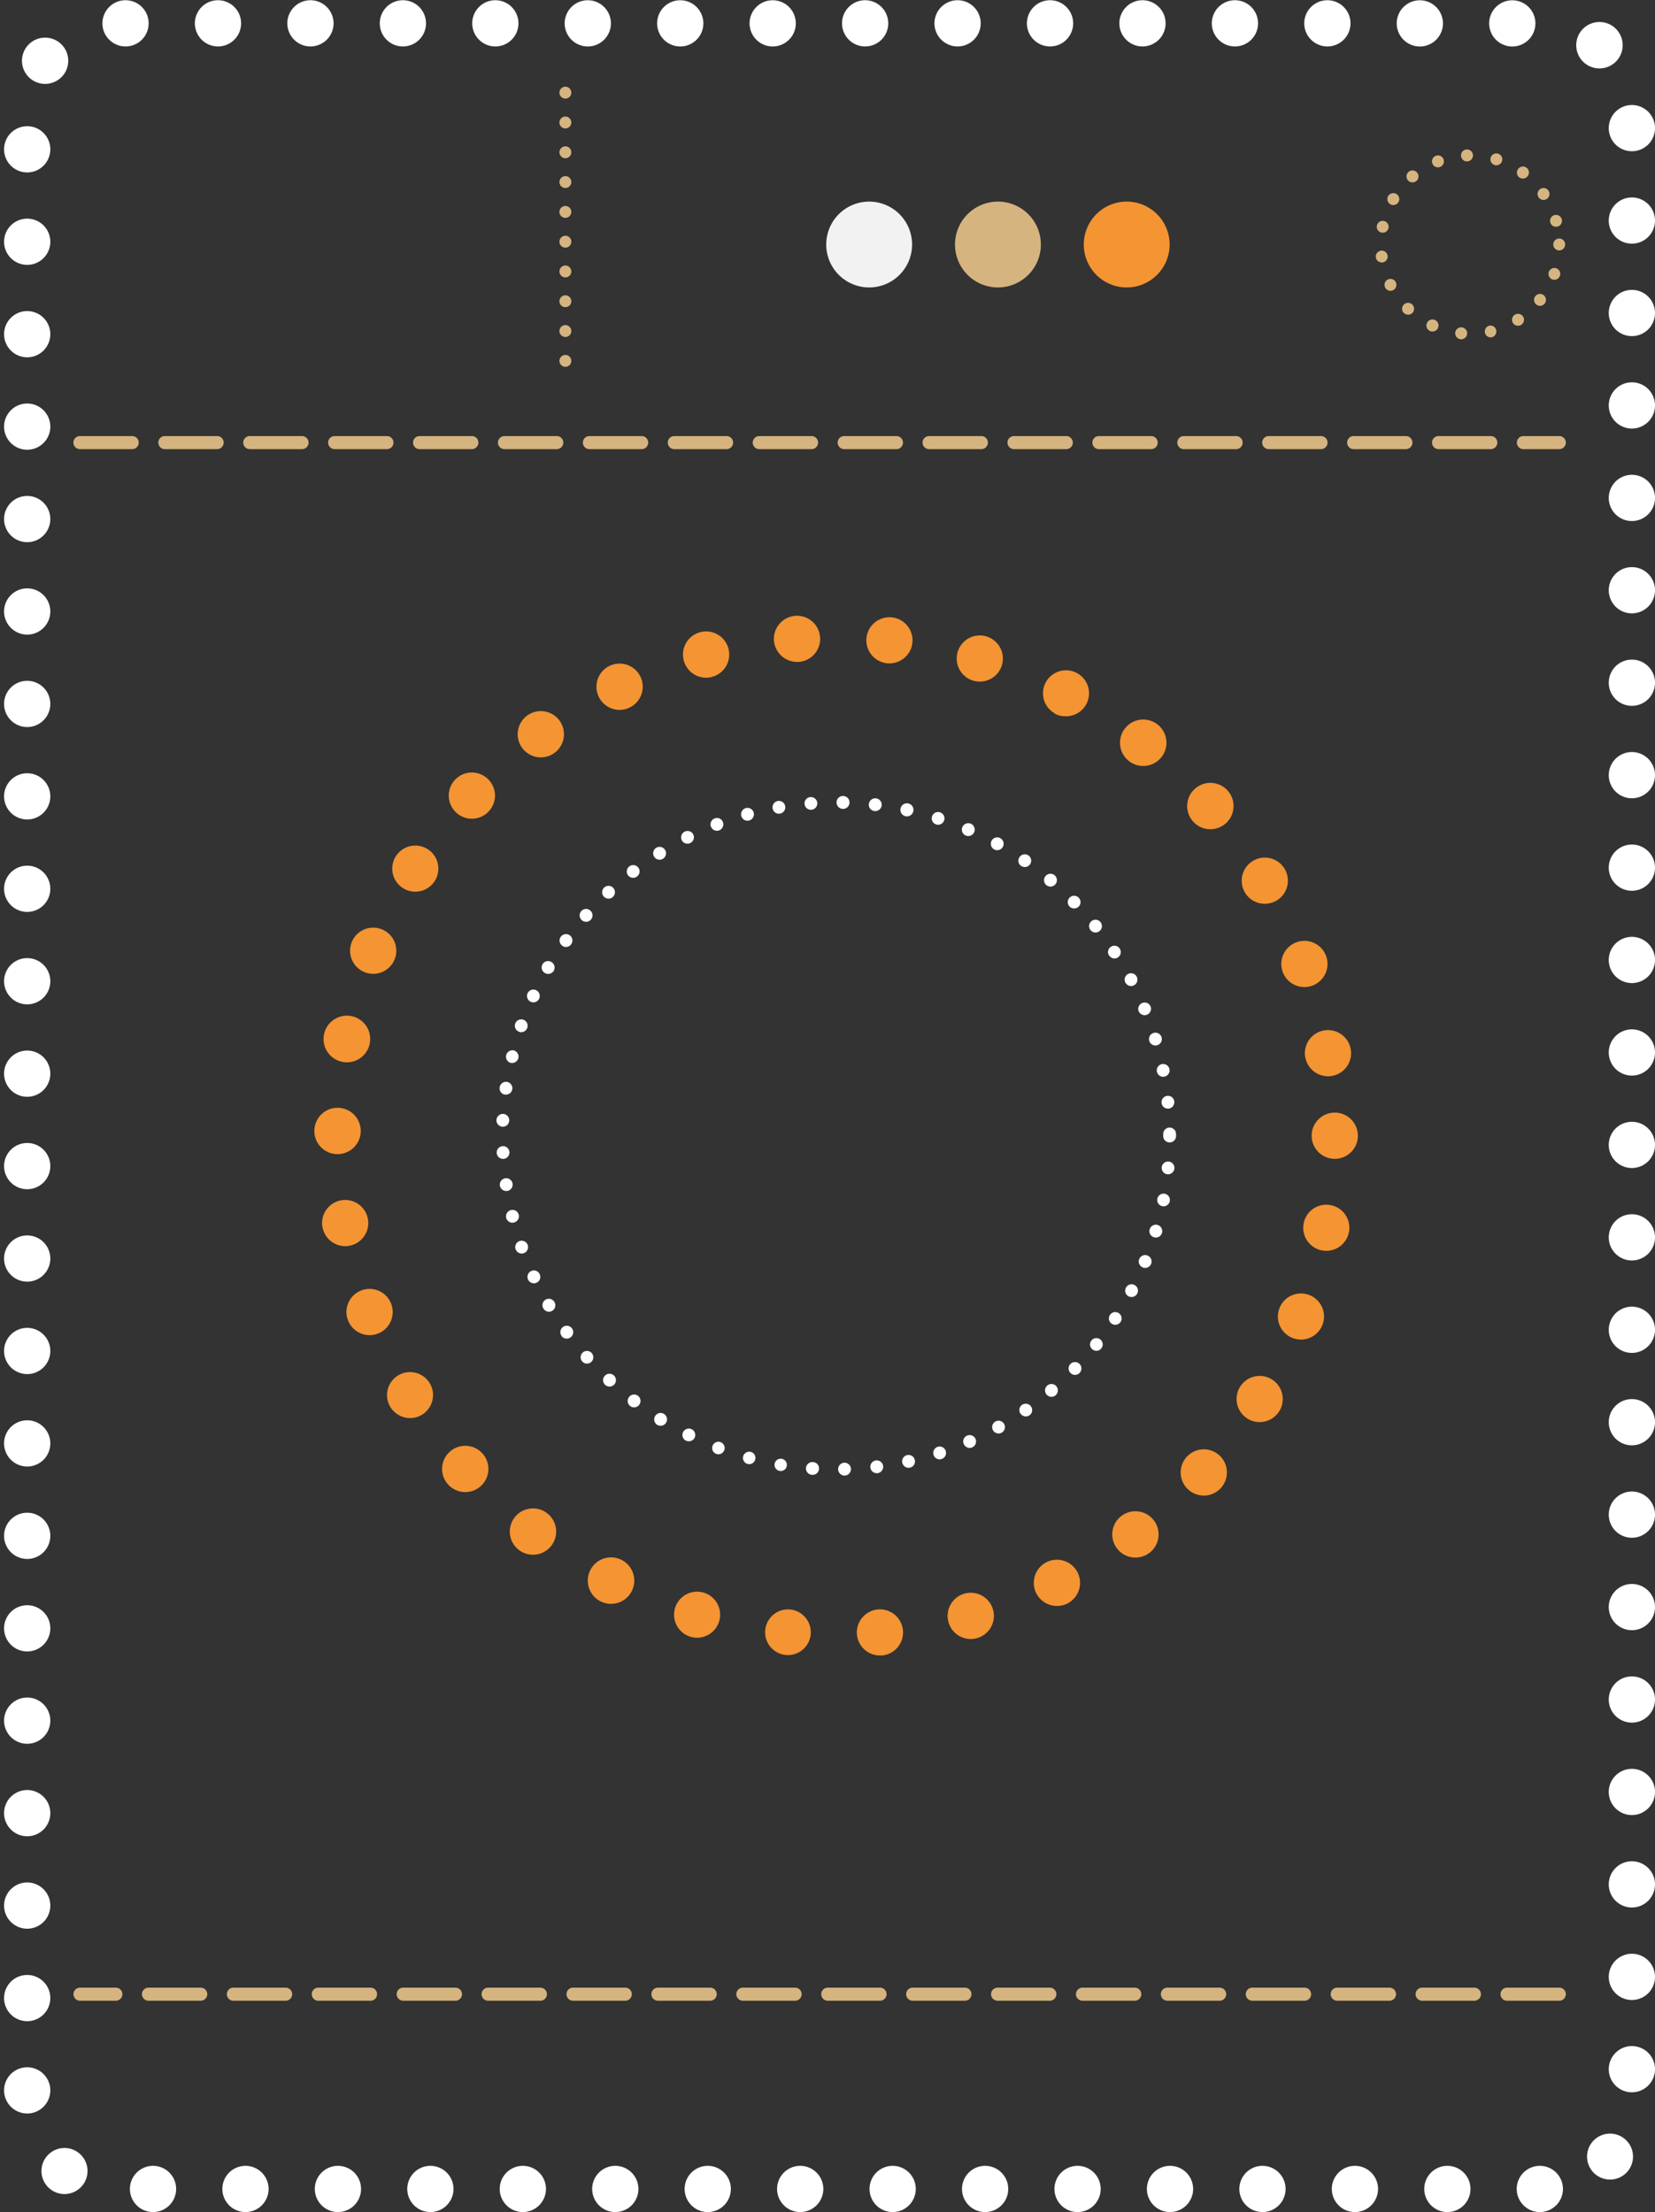
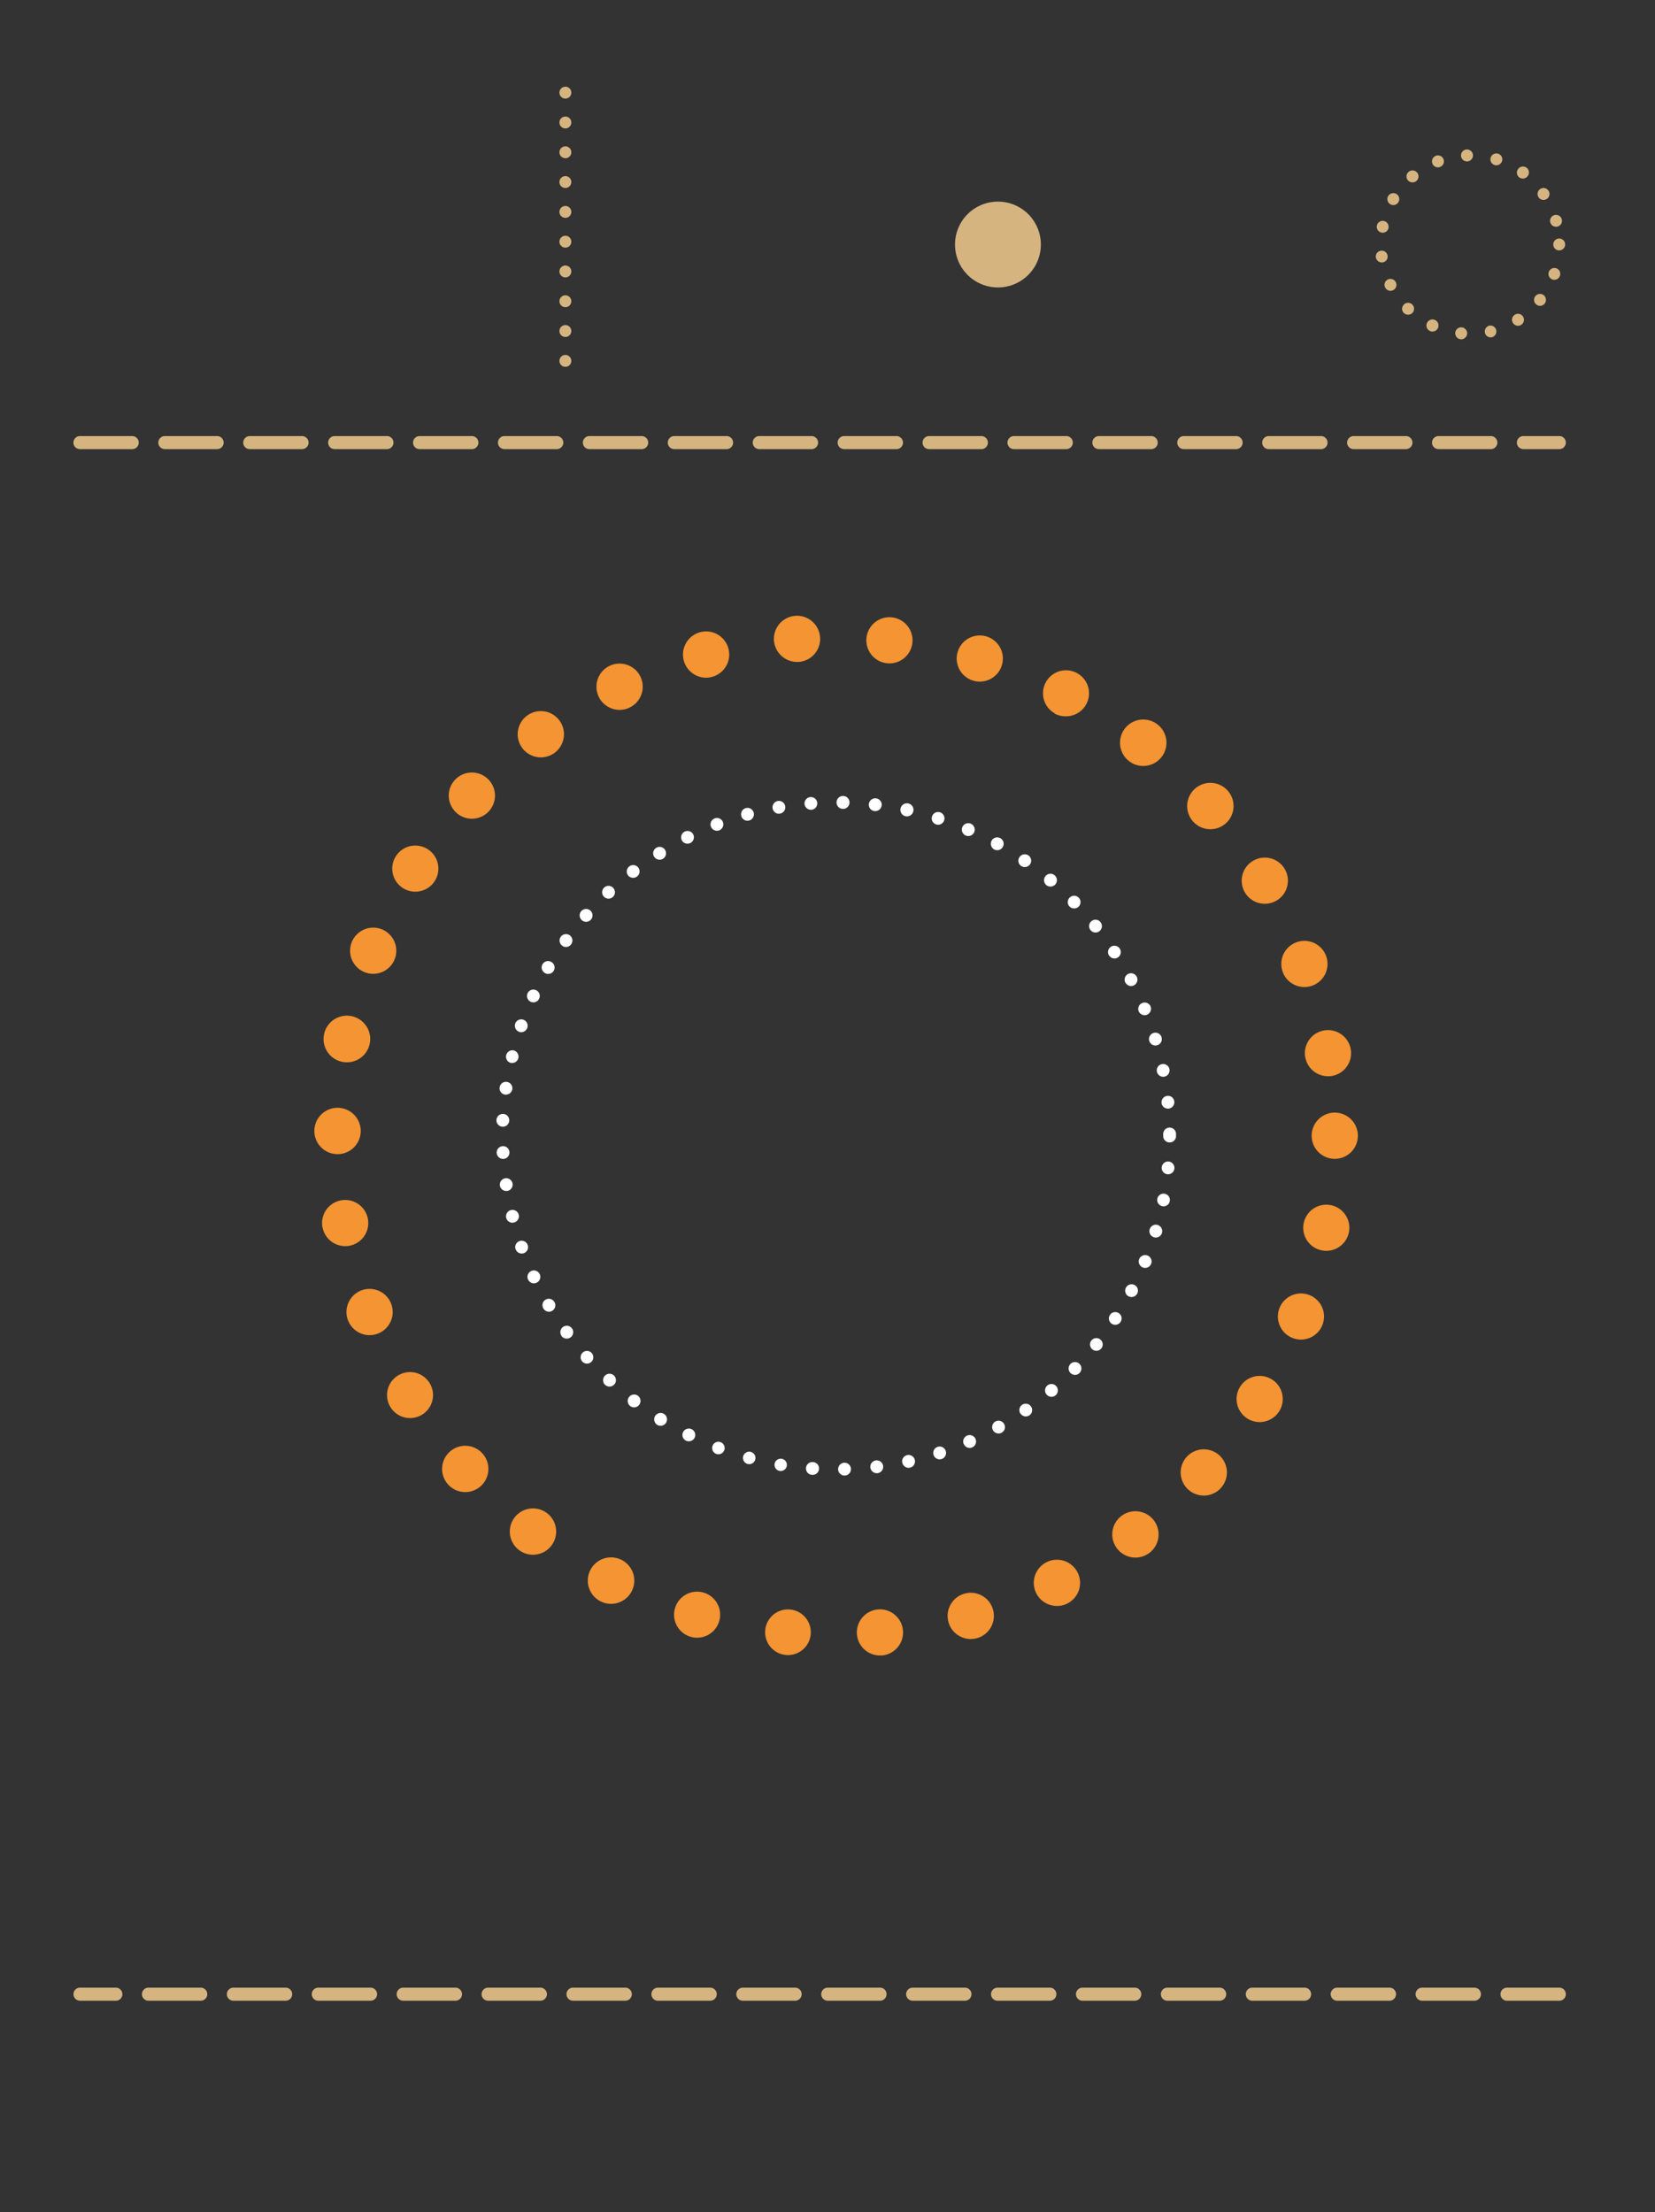
<svg xmlns="http://www.w3.org/2000/svg" width="95" height="127" viewBox="0 0 95 127">
  <rect x="0" y="0" width="95" height="127" fill="#333333" stroke="none" />
  <defs>
    <clipPath id="clip-path">
      <rect id="Rechteck_312" data-name="Rechteck 312" width="95" height="127" transform="translate(-0.234 -0.014)" fill="none" />
    </clipPath>
  </defs>
  <g id="Gruppe_1088" data-name="Gruppe 1088" transform="translate(0.234 0.014)" clip-path="url(#clip-path)">
-     <path id="Pfad_3469" data-name="Pfad 3469" d="M86.828,125.659a1.327,1.327,0,1,1,1.327,1.327,1.328,1.328,0,0,1-1.327-1.327m-5.307,0a1.327,1.327,0,1,1,1.327,1.327,1.328,1.328,0,0,1-1.327-1.327m-5.307,0a1.327,1.327,0,1,1,1.327,1.327,1.328,1.328,0,0,1-1.327-1.327m-5.307,0a1.327,1.327,0,1,1,1.327,1.327,1.328,1.328,0,0,1-1.327-1.327m-5.307,0a1.327,1.327,0,1,1,1.327,1.327,1.328,1.328,0,0,1-1.327-1.327m-5.307,0a1.327,1.327,0,1,1,1.327,1.327,1.328,1.328,0,0,1-1.327-1.327m-5.307,0a1.327,1.327,0,1,1,1.327,1.327,1.328,1.328,0,0,1-1.327-1.327m-5.307,0a1.327,1.327,0,1,1,1.327,1.327,1.328,1.328,0,0,1-1.327-1.327m-5.307,0a1.327,1.327,0,1,1,1.327,1.327,1.328,1.328,0,0,1-1.327-1.327m-5.307,0a1.327,1.327,0,1,1,1.327,1.327,1.328,1.328,0,0,1-1.327-1.327m-5.307,0a1.327,1.327,0,1,1,1.327,1.327,1.328,1.328,0,0,1-1.327-1.327m-5.307,0a1.327,1.327,0,1,1,1.327,1.327,1.328,1.328,0,0,1-1.327-1.327m-5.307,0a1.327,1.327,0,1,1,1.327,1.327,1.328,1.328,0,0,1-1.327-1.327m-5.307,0a1.327,1.327,0,1,1,1.327,1.327,1.328,1.328,0,0,1-1.327-1.327m-5.307,0a1.327,1.327,0,1,1,1.327,1.327,1.328,1.328,0,0,1-1.327-1.327m-5.307,0a1.327,1.327,0,1,1,1.327,1.327,1.328,1.328,0,0,1-1.327-1.327m-4.545.03h0a1.322,1.322,0,1,1,.788.262,1.322,1.322,0,0,1-.788-.262m88.648-.887a1.319,1.319,0,1,1,.857.318,1.327,1.327,0,0,1-.857-.318M0,120a1.327,1.327,0,1,1,1.327,1.327A1.328,1.328,0,0,1,0,120m92.112-1.217a1.327,1.327,0,1,1,1.327,1.327,1.326,1.326,0,0,1-1.327-1.327M0,114.7a1.327,1.327,0,1,1,1.327,1.327A1.328,1.328,0,0,1,0,114.7m92.112-1.217a1.327,1.327,0,1,1,1.327,1.327,1.326,1.326,0,0,1-1.327-1.327M0,109.39a1.327,1.327,0,1,1,1.327,1.327A1.328,1.328,0,0,1,0,109.39m92.112-1.217a1.327,1.327,0,1,1,1.327,1.327,1.326,1.326,0,0,1-1.327-1.327M0,104.083a1.327,1.327,0,1,1,1.327,1.327A1.328,1.328,0,0,1,0,104.083m92.112-1.217a1.327,1.327,0,1,1,1.327,1.327,1.326,1.326,0,0,1-1.327-1.327M0,98.776A1.327,1.327,0,1,1,1.327,100.1,1.328,1.328,0,0,1,0,98.776m92.112-1.217a1.327,1.327,0,1,1,1.327,1.327,1.326,1.326,0,0,1-1.327-1.327M0,93.469A1.327,1.327,0,1,1,1.327,94.8,1.328,1.328,0,0,1,0,93.469m92.112-1.217a1.327,1.327,0,1,1,1.327,1.327,1.326,1.326,0,0,1-1.327-1.327M0,88.162a1.327,1.327,0,1,1,1.327,1.327A1.328,1.328,0,0,1,0,88.162m92.112-1.217a1.327,1.327,0,1,1,1.327,1.327,1.326,1.326,0,0,1-1.327-1.327M0,82.855a1.327,1.327,0,1,1,1.327,1.327A1.328,1.328,0,0,1,0,82.855m92.112-1.217a1.327,1.327,0,1,1,1.327,1.327,1.326,1.326,0,0,1-1.327-1.327M0,77.549a1.327,1.327,0,1,1,1.327,1.327A1.328,1.328,0,0,1,0,77.549m92.112-1.217a1.327,1.327,0,1,1,1.327,1.327,1.326,1.326,0,0,1-1.327-1.327M0,72.242a1.327,1.327,0,1,1,1.327,1.327A1.328,1.328,0,0,1,0,72.242m92.112-1.217a1.327,1.327,0,1,1,1.327,1.327,1.326,1.326,0,0,1-1.327-1.327M0,66.935a1.327,1.327,0,1,1,1.327,1.327A1.328,1.328,0,0,1,0,66.935m92.112-1.217a1.327,1.327,0,1,1,1.327,1.327,1.326,1.326,0,0,1-1.327-1.327M0,61.628a1.327,1.327,0,1,1,1.327,1.327A1.328,1.328,0,0,1,0,61.628m92.112-1.217a1.327,1.327,0,1,1,1.327,1.327,1.326,1.326,0,0,1-1.327-1.327M0,56.321a1.327,1.327,0,1,1,1.327,1.327A1.328,1.328,0,0,1,0,56.321M92.112,55.1a1.327,1.327,0,1,1,1.327,1.327A1.326,1.326,0,0,1,92.112,55.1M0,51.014a1.327,1.327,0,1,1,1.327,1.327A1.328,1.328,0,0,1,0,51.014M92.112,49.8a1.327,1.327,0,1,1,1.327,1.327A1.326,1.326,0,0,1,92.112,49.8M0,45.707a1.327,1.327,0,1,1,1.327,1.327A1.328,1.328,0,0,1,0,45.707m92.112-1.217a1.327,1.327,0,1,1,1.327,1.327,1.326,1.326,0,0,1-1.327-1.327M0,40.4a1.327,1.327,0,1,1,1.327,1.327A1.328,1.328,0,0,1,0,40.4m92.112-1.217a1.327,1.327,0,1,1,1.327,1.327,1.326,1.326,0,0,1-1.327-1.327M0,35.094A1.327,1.327,0,1,1,1.327,36.42,1.328,1.328,0,0,1,0,35.094m92.112-1.217A1.327,1.327,0,1,1,93.439,35.2a1.326,1.326,0,0,1-1.327-1.327M0,29.787a1.327,1.327,0,1,1,1.327,1.327A1.328,1.328,0,0,1,0,29.787M92.112,28.57A1.327,1.327,0,1,1,93.439,29.9a1.326,1.326,0,0,1-1.327-1.327M0,24.48a1.327,1.327,0,1,1,1.327,1.327A1.328,1.328,0,0,1,0,24.48m92.112-1.217a1.327,1.327,0,1,1,1.327,1.327,1.326,1.326,0,0,1-1.327-1.327M0,19.173A1.327,1.327,0,1,1,1.327,20.5,1.328,1.328,0,0,1,0,19.173m92.112-1.217a1.327,1.327,0,1,1,1.327,1.327,1.326,1.326,0,0,1-1.327-1.327M0,13.866a1.327,1.327,0,1,1,1.327,1.327A1.328,1.328,0,0,1,0,13.866m92.112-1.217a1.327,1.327,0,1,1,1.327,1.327,1.326,1.326,0,0,1-1.327-1.327M0,8.559A1.327,1.327,0,1,1,1.327,9.886,1.328,1.328,0,0,1,0,8.559M92.112,7.342a1.327,1.327,0,1,1,1.327,1.327,1.326,1.326,0,0,1-1.327-1.327M1.569,4.545a1.328,1.328,0,1,1,.785.258,1.327,1.327,0,0,1-.785-.258M90.717,3.6a1.333,1.333,0,1,1,.86.315,1.327,1.327,0,0,1-.86-.315m-5.47-2.271a1.327,1.327,0,1,1,1.327,1.327,1.328,1.328,0,0,1-1.327-1.327m-5.307,0a1.327,1.327,0,1,1,1.327,1.327A1.328,1.328,0,0,1,79.94,1.327m-5.307,0A1.327,1.327,0,1,1,75.96,2.653a1.328,1.328,0,0,1-1.327-1.327m-5.307,0a1.327,1.327,0,1,1,1.327,1.327,1.328,1.328,0,0,1-1.327-1.327m-5.307,0a1.327,1.327,0,1,1,1.327,1.327A1.328,1.328,0,0,1,64.02,1.327m-5.307,0A1.327,1.327,0,1,1,60.04,2.653a1.328,1.328,0,0,1-1.327-1.327m-5.307,0a1.327,1.327,0,1,1,1.327,1.327,1.328,1.328,0,0,1-1.327-1.327m-5.307,0a1.327,1.327,0,1,1,1.327,1.327A1.328,1.328,0,0,1,48.1,1.327m-5.307,0a1.327,1.327,0,1,1,1.327,1.327,1.328,1.328,0,0,1-1.327-1.327m-5.307,0a1.327,1.327,0,1,1,1.327,1.327,1.328,1.328,0,0,1-1.327-1.327m-5.307,0a1.327,1.327,0,1,1,1.327,1.327,1.328,1.328,0,0,1-1.327-1.327m-5.307,0A1.327,1.327,0,1,1,28.2,2.653a1.328,1.328,0,0,1-1.327-1.327m-5.307,0a1.327,1.327,0,1,1,1.327,1.327,1.328,1.328,0,0,1-1.327-1.327m-5.307,0a1.327,1.327,0,1,1,1.327,1.327,1.328,1.328,0,0,1-1.327-1.327m-5.307,0a1.327,1.327,0,1,1,1.327,1.327,1.328,1.328,0,0,1-1.327-1.327m-5.307,0A1.327,1.327,0,1,1,6.971,2.653,1.328,1.328,0,0,1,5.644,1.327" fill="#fff" />
    <path id="Pfad_3470" data-name="Pfad 3470" d="M78.14,151.715a1.326,1.326,0,1,1,1.437,1.205c-.042,0-.08,0-.118,0a1.321,1.321,0,0,1-1.319-1.209m-4.105,1.179a1.311,1.311,0,1,1,.129.008c-.042,0-.083,0-.129-.008m9.359-1.884a1.328,1.328,0,1,1,1.277.97,1.327,1.327,0,0,1-1.277-.97m-14.8.842a1.322,1.322,0,1,1,.368.053,1.233,1.233,0,0,1-.368-.053m19.836-2.506a1.328,1.328,0,1,1,1.778.6,1.285,1.285,0,0,1-.588.136,1.334,1.334,0,0,1-1.19-.735m-25,.474a1.334,1.334,0,1,1,.6.14,1.325,1.325,0,0,1-.6-.14m29.635-3.044a1.33,1.33,0,1,1,1.061.527,1.33,1.33,0,0,1-1.061-.527m-34.328.091a1.33,1.33,0,1,1,.807.273,1.325,1.325,0,0,1-.807-.273m38.418-3.472a1.327,1.327,0,1,1,1.873-.083,1.322,1.322,0,0,1-1.873.083M54.668,143.1a1.329,1.329,0,1,1,.989.44,1.33,1.33,0,0,1-.989-.44m45.889-3.779a1.325,1.325,0,1,1,.7.2,1.3,1.3,0,0,1-.7-.2m-49.2-.667a1.32,1.32,0,1,1,1.133.637,1.325,1.325,0,0,1-1.133-.637m51.788-3.961a1.324,1.324,0,1,1,.481.091,1.353,1.353,0,0,1-.481-.091m-54.221-1.02a1.327,1.327,0,1,1,1.71.77,1.274,1.274,0,0,1-.47.087,1.326,1.326,0,0,1-1.24-.857m55.912-4.007a1.324,1.324,0,1,1,.243.023,1.346,1.346,0,0,1-.243-.023m-57.379-1.342a1.326,1.326,0,1,1,1.535,1.077.953.953,0,0,1-.231.019,1.324,1.324,0,0,1-1.3-1.1m56.78-5.239a1.327,1.327,0,1,1,1.327,1.327,1.328,1.328,0,0,1-1.327-1.327m-55.923,1.058a1.331,1.331,0,1,1,.015,0Zm55.552-5.58a1.326,1.326,0,1,1,1.524,1.092,1.4,1.4,0,0,1-.22.015,1.324,1.324,0,0,1-1.3-1.107m-55.26.284a1.339,1.339,0,1,1,.258.023,1.514,1.514,0,0,1-.258-.023m53.967-5.167a1.326,1.326,0,1,1,1.7.788,1.265,1.265,0,0,1-.455.08,1.324,1.324,0,0,1-1.247-.868m-52.7.015a1.326,1.326,0,1,1,.493.095,1.332,1.332,0,0,1-.493-.095m50.533-4.575a1.326,1.326,0,1,1,1.819.462,1.346,1.346,0,0,1-.679.186,1.32,1.32,0,0,1-1.141-.648m-48.334-.254a1.324,1.324,0,1,1,.713.208,1.33,1.33,0,0,1-.713-.208m45.355-3.825a1.331,1.331,0,1,1,1,.447,1.326,1.326,0,0,1-1-.447m-42.3-.516a1.321,1.321,0,0,1-.064-1.873v0a1.326,1.326,0,0,1,1.937,1.812,1.325,1.325,0,0,1-1.873.064m38.623-2.953a1.333,1.333,0,1,1,.819.281,1.326,1.326,0,0,1-.819-.281m-34.828-.751a1.328,1.328,0,1,1,1.069.538,1.327,1.327,0,0,1-1.069-.538m30.579-1.982A1.321,1.321,0,1,1,90.1,99a1.323,1.323,0,0,1-.61-.152m-26.17-.967a1.328,1.328,0,1,1,1.77.618,1.29,1.29,0,0,1-.572.133,1.334,1.334,0,0,1-1.2-.751m21.489-.929v0a1.325,1.325,0,1,1,.383.057,1.323,1.323,0,0,1-.383-.057M68.2,95.8a1.327,1.327,0,1,1,1.626.936,1.205,1.205,0,0,1-.345.049A1.329,1.329,0,0,1,68.2,95.8m11.66.155a1.325,1.325,0,1,1,.14.008c-.045,0-.095,0-.14-.008m-6.482-1.293A1.327,1.327,0,1,1,74.8,95.879a.923.923,0,0,1-.1,0,1.332,1.332,0,0,1-1.323-1.224" transform="translate(-29.184 -57.89)" fill="#f49432" />
    <path id="Pfad_3471" data-name="Pfad 3471" d="M212.588,33.5h0a.347.347,0,0,1-.307-.375.343.343,0,1,1,.345.379c-.011,0-.027,0-.038,0m1.4-.375a.343.343,0,0,1,.254-.409h0a.341.341,0,0,1,.155.663.288.288,0,0,1-.08.011.343.343,0,0,1-.334-.265m-3.15-.1a.347.347,0,1,1,.144.03.317.317,0,0,1-.144-.03m4.765-.455a.343.343,0,1,1,.47.1.326.326,0,0,1-.182.053.336.336,0,0,1-.288-.155m-6.262-.572a.343.343,0,1,1,.485-.008.351.351,0,0,1-.246.1.341.341,0,0,1-.239-.095m7.6-.489a.338.338,0,0,1-.057-.478.343.343,0,0,1,.481-.057.347.347,0,0,1,.057.481.353.353,0,0,1-.269.129.318.318,0,0,1-.212-.076m-8.677-.974a.341.341,0,0,1,.148-.459.342.342,0,1,1,.31.61.322.322,0,0,1-.155.038.337.337,0,0,1-.3-.19m9.594-.462a.341.341,0,0,1,.224-.644.341.341,0,0,1-.11.663.3.3,0,0,1-.114-.019M207.724,28.8a.34.34,0,1,1,.383.292.185.185,0,0,1-.046,0,.342.342,0,0,1-.337-.3m10.185-.732a.341.341,0,1,1,.341.341.34.34,0,0,1-.341-.341m-9.859-.682a.34.34,0,1,1,.4-.265.337.337,0,0,1-.334.273.21.21,0,0,1-.068-.008m9.689-.584a.342.342,0,1,1,.421.239.374.374,0,0,1-.091.011.34.34,0,0,1-.33-.25m-9.185-1.046a.34.34,0,0,1-.121-.466.345.345,0,0,1,.47-.121.34.34,0,0,1,.118.47.336.336,0,0,1-.292.167.32.32,0,0,1-.174-.049m8.514-.394a.342.342,0,1,1,.478.087.345.345,0,0,1-.2.061.349.349,0,0,1-.281-.148m-7.5-.978a.342.342,0,0,1,.038-.481.343.343,0,1,1,.224.6.342.342,0,0,1-.262-.121m6.395-.163h0a.344.344,0,0,1-.072-.478.342.342,0,1,1,.55.406.347.347,0,0,1-.478.072m-4.988-.8a.341.341,0,1,1,.637-.246.343.343,0,0,1-.2.444.33.33,0,0,1-.121.023.342.342,0,0,1-.318-.22m3.571.087a.341.341,0,1,1,.428-.224.345.345,0,0,1-.326.239.319.319,0,0,1-.1-.015m-1.929-.538a.343.343,0,1,1,.356.33h-.011a.343.343,0,0,1-.345-.33" transform="translate(-128.982 -14.039)" fill="#d5b480" />
-     <path id="Pfad_3472" data-name="Pfad 3472" d="M129.428,32.964a2.464,2.464,0,1,1-2.464-2.464,2.464,2.464,0,0,1,2.464,2.464" transform="translate(-77.307 -18.939)" fill="#f2f2f2" />
    <path id="Pfad_3473" data-name="Pfad 3473" d="M148.928,32.964a2.464,2.464,0,1,1-2.464-2.464,2.464,2.464,0,0,1,2.464,2.464" transform="translate(-89.415 -18.939)" fill="#d5b480" />
    <path id="Pfad_3474" data-name="Pfad 3474" d="M84.1,28.835a.341.341,0,1,1,.341.345.342.342,0,0,1-.341-.345m0-1.71a.341.341,0,1,1,.341.341.34.34,0,0,1-.341-.341m0-1.71a.341.341,0,1,1,.341.341.34.34,0,0,1-.341-.341m0-1.71a.341.341,0,1,1,.341.341.343.343,0,0,1-.341-.341m0-1.713a.341.341,0,1,1,.341.345.342.342,0,0,1-.341-.345m0-1.71a.341.341,0,1,1,.341.345.34.34,0,0,1-.341-.345m0-1.71a.341.341,0,1,1,.341.341.34.34,0,0,1-.341-.341m0-1.713a.341.341,0,1,1,.341.345.342.342,0,0,1-.341-.345m0-1.71a.341.341,0,1,1,.341.345.34.34,0,0,1-.341-.345m0-1.71a.341.341,0,1,1,.341.341.34.34,0,0,1-.341-.341" transform="translate(-52.221 -8.134)" fill="#d5b480" />
    <path id="Pfad_3475" data-name="Pfad 3475" d="M95.8,66.76H93.739a.375.375,0,0,1,0-.75H95.8a.375.375,0,0,1,0,.75m-3.931,0h-3a.375.375,0,1,1,0-.75h3a.375.375,0,0,1,0,.75m-4.874,0h-3a.375.375,0,0,1,0-.75h3a.375.375,0,1,1,0,.75m-4.874,0h-3a.375.375,0,0,1,0-.75h3a.375.375,0,1,1,0,.75m-4.874,0h-3a.375.375,0,0,1,0-.75h3a.375.375,0,0,1,0,.75m-4.874,0h-3a.375.375,0,0,1,0-.75h3a.375.375,0,0,1,0,.75m-4.874,0h-3a.375.375,0,0,1,0-.75h3a.375.375,0,0,1,0,.75m-4.874,0h-3a.375.375,0,1,1,0-.75h3a.375.375,0,0,1,0,.75m-4.874,0h-3a.375.375,0,1,1,0-.75h3a.375.375,0,0,1,0,.75m-4.874,0h-3a.375.375,0,0,1,0-.75h3a.375.375,0,1,1,0,.75M48,66.76H45a.375.375,0,0,1,0-.75h3a.375.375,0,0,1,0,.75m-4.874,0h-3a.375.375,0,0,1,0-.75h3a.375.375,0,0,1,0,.75m-4.874,0h-3a.375.375,0,1,1,0-.75h3a.375.375,0,0,1,0,.75m-4.874,0h-3a.375.375,0,0,1,0-.75h3a.375.375,0,0,1,0,.75m-4.874,0h-3a.375.375,0,0,1,0-.75h3a.375.375,0,0,1,0,.75m-4.874,0h-3a.375.375,0,0,1,0-.75h3a.375.375,0,0,1,0,.75m-4.874,0h-3a.375.375,0,0,1,0-.75h3a.375.375,0,1,1,0,.75m-4.874,0h-3a.375.375,0,0,1,0-.75h3a.375.375,0,0,1,0,.75" transform="translate(-6.527 -40.988)" fill="#d5b480" />
    <path id="Pfad_3476" data-name="Pfad 3476" d="M95.8,301.76h-3a.375.375,0,0,1,0-.75h3a.375.375,0,0,1,0,.75m-4.874,0h-3a.375.375,0,1,1,0-.75h3a.375.375,0,0,1,0,.75m-4.874,0h-3a.375.375,0,0,1,0-.75h3a.375.375,0,1,1,0,.75m-4.874,0h-3a.375.375,0,0,1,0-.75h3a.375.375,0,0,1,0,.75m-4.874,0h-3a.375.375,0,0,1,0-.75h3a.375.375,0,0,1,0,.75m-4.874,0h-3a.375.375,0,0,1,0-.75h3a.375.375,0,0,1,0,.75m-4.874,0h-3a.375.375,0,0,1,0-.75h3a.375.375,0,0,1,0,.75m-4.874,0h-3a.375.375,0,0,1,0-.75h3a.375.375,0,0,1,0,.75m-4.874,0h-3a.375.375,0,1,1,0-.75h3a.375.375,0,0,1,0,.75m-4.874,0h-3a.375.375,0,0,1,0-.75h3a.375.375,0,1,1,0,.75m-4.874,0h-3a.375.375,0,0,1,0-.75h3a.375.375,0,1,1,0,.75m-4.874,0h-3a.375.375,0,0,1,0-.75h3a.375.375,0,0,1,0,.75m-4.874,0h-3a.375.375,0,1,1,0-.75h3a.375.375,0,0,1,0,.75m-4.874,0h-3a.375.375,0,0,1,0-.75h3a.375.375,0,0,1,0,.75m-4.874,0h-3a.375.375,0,0,1,0-.75h3a.375.375,0,0,1,0,.75m-4.874,0h-3a.375.375,0,1,1,0-.75h3a.375.375,0,0,1,0,.75m-4.874,0h-3a.375.375,0,0,1,0-.75h3a.375.375,0,1,1,0,.75m-4.874,0H10.886a.375.375,0,0,1,0-.75h2.057a.375.375,0,0,1,0,.75" transform="translate(-6.527 -186.908)" fill="#d5b480" />
    <path id="Pfad_3477" data-name="Pfad 3477" d="M94.185,159.193a.368.368,0,1,1,.379.356h-.011a.368.368,0,0,1-.368-.356m-1.5.315a.367.367,0,1,1,.053-.732.366.366,0,0,1-.027.732Zm3.351-.413a.369.369,0,1,1,.409.318.184.184,0,0,1-.045,0,.368.368,0,0,1-.364-.322m-5.223.19a.354.354,0,1,1,.064.008.374.374,0,0,1-.064-.008m7.054-.466a.368.368,0,0,1,.281-.44h0a.372.372,0,0,1,.44.281.368.368,0,0,1-.281.44.564.564,0,0,1-.08.008.368.368,0,0,1-.356-.288m-8.893.064a.358.358,0,1,1,.095.015.412.412,0,0,1-.095-.015m10.686-.516a.367.367,0,1,1,.462.235.4.4,0,0,1-.114.019.365.365,0,0,1-.349-.254M87.176,158.3a.359.359,0,1,1,.129.027.314.314,0,0,1-.129-.027m14.219-.561a.363.363,0,0,1,.19-.481.367.367,0,1,1,.3.671.35.35,0,0,1-.148.034.366.366,0,0,1-.337-.224m-15.947-.19a.368.368,0,1,1,.493-.167.372.372,0,0,1-.33.2.355.355,0,0,1-.163-.038m17.619-.6a.367.367,0,1,1,.5.144.377.377,0,0,1-.178.046.37.37,0,0,1-.322-.19M83.8,156.638a.371.371,0,0,1-.118-.508.368.368,0,1,1,.311.561.364.364,0,0,1-.193-.053M104.654,156a.366.366,0,0,1,.091-.512.37.37,0,0,1,.512.095.361.361,0,0,1-.091.508v0a.385.385,0,0,1-.208.064.371.371,0,0,1-.3-.159m-22.406-.436a.369.369,0,0,1,.447-.588.371.371,0,0,1-.224.663.379.379,0,0,1-.224-.076m23.9-.66a.367.367,0,0,1,.042-.519.367.367,0,1,1,.474.561.349.349,0,0,1-.235.087.37.37,0,0,1-.281-.129m-25.337-.553a.369.369,0,1,1,.519-.023.372.372,0,0,1-.519.023m26.713-.682a.367.367,0,1,1,.519-.008.36.36,0,0,1-.262.114.374.374,0,0,1-.258-.106m-28.032-.667a.364.364,0,1,1,.273.125.362.362,0,0,1-.273-.125m29.283-.694a.364.364,0,1,1,.231.083.384.384,0,0,1-.231-.083m-30.465-.769a.368.368,0,0,1,.08-.516.368.368,0,0,1,.432.6.374.374,0,0,1-.216.068.361.361,0,0,1-.3-.148m31.583-.705a.365.365,0,1,1,.2.061.356.356,0,0,1-.2-.061m-32.622-.872a.367.367,0,1,1,.633-.371.365.365,0,0,1-.129.5.33.33,0,0,1-.186.053.369.369,0,0,1-.318-.182m33.589-.7a.368.368,0,0,1-.152-.5.366.366,0,1,1,.322.538.4.4,0,0,1-.171-.042M76.388,148.3h0a.369.369,0,1,1,.334.212.374.374,0,0,1-.334-.212m35.283-.7a.368.368,0,1,1,.136.027.337.337,0,0,1-.136-.027m-36-1.042h0a.368.368,0,0,1,.694-.246h0a.367.367,0,0,1-.224.47.326.326,0,0,1-.121.019.362.362,0,0,1-.345-.243m36.64-.69a.363.363,0,0,1-.246-.455.368.368,0,0,1,.459-.25.372.372,0,0,1,.246.459.368.368,0,0,1-.353.262.342.342,0,0,1-.106-.015m-37.182-1.114a.37.37,0,0,1,.269-.447.367.367,0,1,1,.174.713.343.343,0,0,1-.087.011.365.365,0,0,1-.356-.277m37.656-.671a.364.364,0,1,1,.072.008.519.519,0,0,1-.072-.008M74.769,142.9a.368.368,0,1,1,.417.311c-.019,0-.038,0-.053,0a.367.367,0,0,1-.364-.315m38.323-.644a.367.367,0,1,1,.068-.732.367.367,0,0,1-.034.732Zm-38.505-1.232a.366.366,0,1,1,.383.349h-.019a.363.363,0,0,1-.364-.349m38.259-.982a.117.117,0,0,1,0-.038.156.156,0,0,1,0-.042.368.368,0,1,1,.735,0,.17.17,0,0,1,0,.042.117.117,0,0,1,0,.038.368.368,0,1,1-.735,0m-37.914-.516a.368.368,0,1,1,.034-.735.368.368,0,0,1-.019.735Zm37.819-1.372h0a.367.367,0,0,1,.33-.4.361.361,0,0,1,.4.326.367.367,0,0,1-.33.406h-.034a.367.367,0,0,1-.368-.33m-37.683-.474a.364.364,0,0,1-.311-.417v0a.367.367,0,1,1,.364.417.25.25,0,0,1-.053,0m37.417-1.319a.367.367,0,1,1,.432.288.517.517,0,0,1-.072.008.368.368,0,0,1-.36-.3m-37.1-.5a.369.369,0,0,1,.174-.716.367.367,0,0,1-.087.724.675.675,0,0,1-.087-.008m36.663-1.258a.363.363,0,0,1,.246-.459.368.368,0,1,1-.246.459m-36.174-.527a.367.367,0,1,1,.47-.224v0a.374.374,0,0,1-.349.25.343.343,0,0,1-.121-.023m35.564-1.183a.369.369,0,0,1,.682-.281.373.373,0,0,1-.2.481.355.355,0,0,1-.14.027.368.368,0,0,1-.341-.227m-34.9-.542a.373.373,0,0,1-.178-.489.367.367,0,1,1,.334.523.384.384,0,0,1-.155-.034m34.135-1.1h0a.367.367,0,1,1,.5.152.349.349,0,0,1-.171.045.366.366,0,0,1-.326-.2M77.358,130.7a.367.367,0,1,1,.371-.633.366.366,0,0,1-.186.682.359.359,0,0,1-.186-.049m32.383-1a.366.366,0,1,1,.508.1.373.373,0,0,1-.2.064.364.364,0,0,1-.3-.167m-31.4-.569a.365.365,0,0,1-.083-.512.373.373,0,0,1,.516-.083.369.369,0,0,1,.08.516.365.365,0,0,1-.3.152.353.353,0,0,1-.216-.072m30.329-.895a.366.366,0,0,1,.569-.462.368.368,0,0,1-.053.519.38.38,0,0,1-.231.08.361.361,0,0,1-.284-.136m-29.2-.569a.369.369,0,1,1,.243.091.379.379,0,0,1-.243-.091m27.994-.785a.366.366,0,1,1,.519.008.37.37,0,0,1-.258.1.355.355,0,0,1-.262-.11m-26.731-.569a.367.367,0,0,1,.538-.5.367.367,0,1,1-.538.5m25.4-.66a.369.369,0,1,1,.519-.045.363.363,0,0,1-.281.129.382.382,0,0,1-.239-.083m-24.01-.561a.369.369,0,0,1,.584-.451.364.364,0,0,1-.068.516.348.348,0,0,1-.224.076.374.374,0,0,1-.292-.14m22.566-.538a.368.368,0,0,1,.417-.607v0a.366.366,0,0,1-.208.667.356.356,0,0,1-.208-.064M83.613,124a.369.369,0,0,1,.625-.39.369.369,0,1,1-.625.39m19.526-.4a.375.375,0,0,1-.144-.5.368.368,0,1,1,.322.546.377.377,0,0,1-.178-.045m-17.93-.531a.369.369,0,0,1,.66-.33.371.371,0,0,1-.167.493.355.355,0,0,1-.163.038.365.365,0,0,1-.33-.2m16.3-.269a.367.367,0,0,1-.193-.481.369.369,0,1,1,.337.512.34.34,0,0,1-.144-.03m-14.624-.508a.367.367,0,0,1,.212-.474.362.362,0,0,1,.474.208.373.373,0,0,1-.212.478.391.391,0,0,1-.133.023.368.368,0,0,1-.341-.235m12.926-.129a.364.364,0,0,1-.235-.462.366.366,0,1,1,.349.481.4.4,0,0,1-.114-.019m-11.182-.481a.368.368,0,1,1,.451.254.283.283,0,0,1-.1.015.367.367,0,0,1-.353-.269m9.431.011a.375.375,0,1,1,.08.008.284.284,0,0,1-.08-.008m-7.634-.451a.367.367,0,1,1,.425.3.334.334,0,0,1-.064.008.365.365,0,0,1-.36-.307m5.849.155h0a.368.368,0,0,1,.083-.732.367.367,0,0,1-.042.732Zm-4.018-.417a.367.367,0,0,1,.732-.053.368.368,0,0,1-.337.394h-.027a.368.368,0,0,1-.368-.341m2.206.292a.372.372,0,1,1,.008,0Z" transform="translate(-46.309 -74.848)" fill="#fff" />
-     <path id="Pfad_3478" data-name="Pfad 3478" d="M168.428,32.964a2.464,2.464,0,1,1-2.464-2.464,2.464,2.464,0,0,1,2.464,2.464" transform="translate(-101.523 -18.939)" fill="#f49432" />
  </g>
</svg>